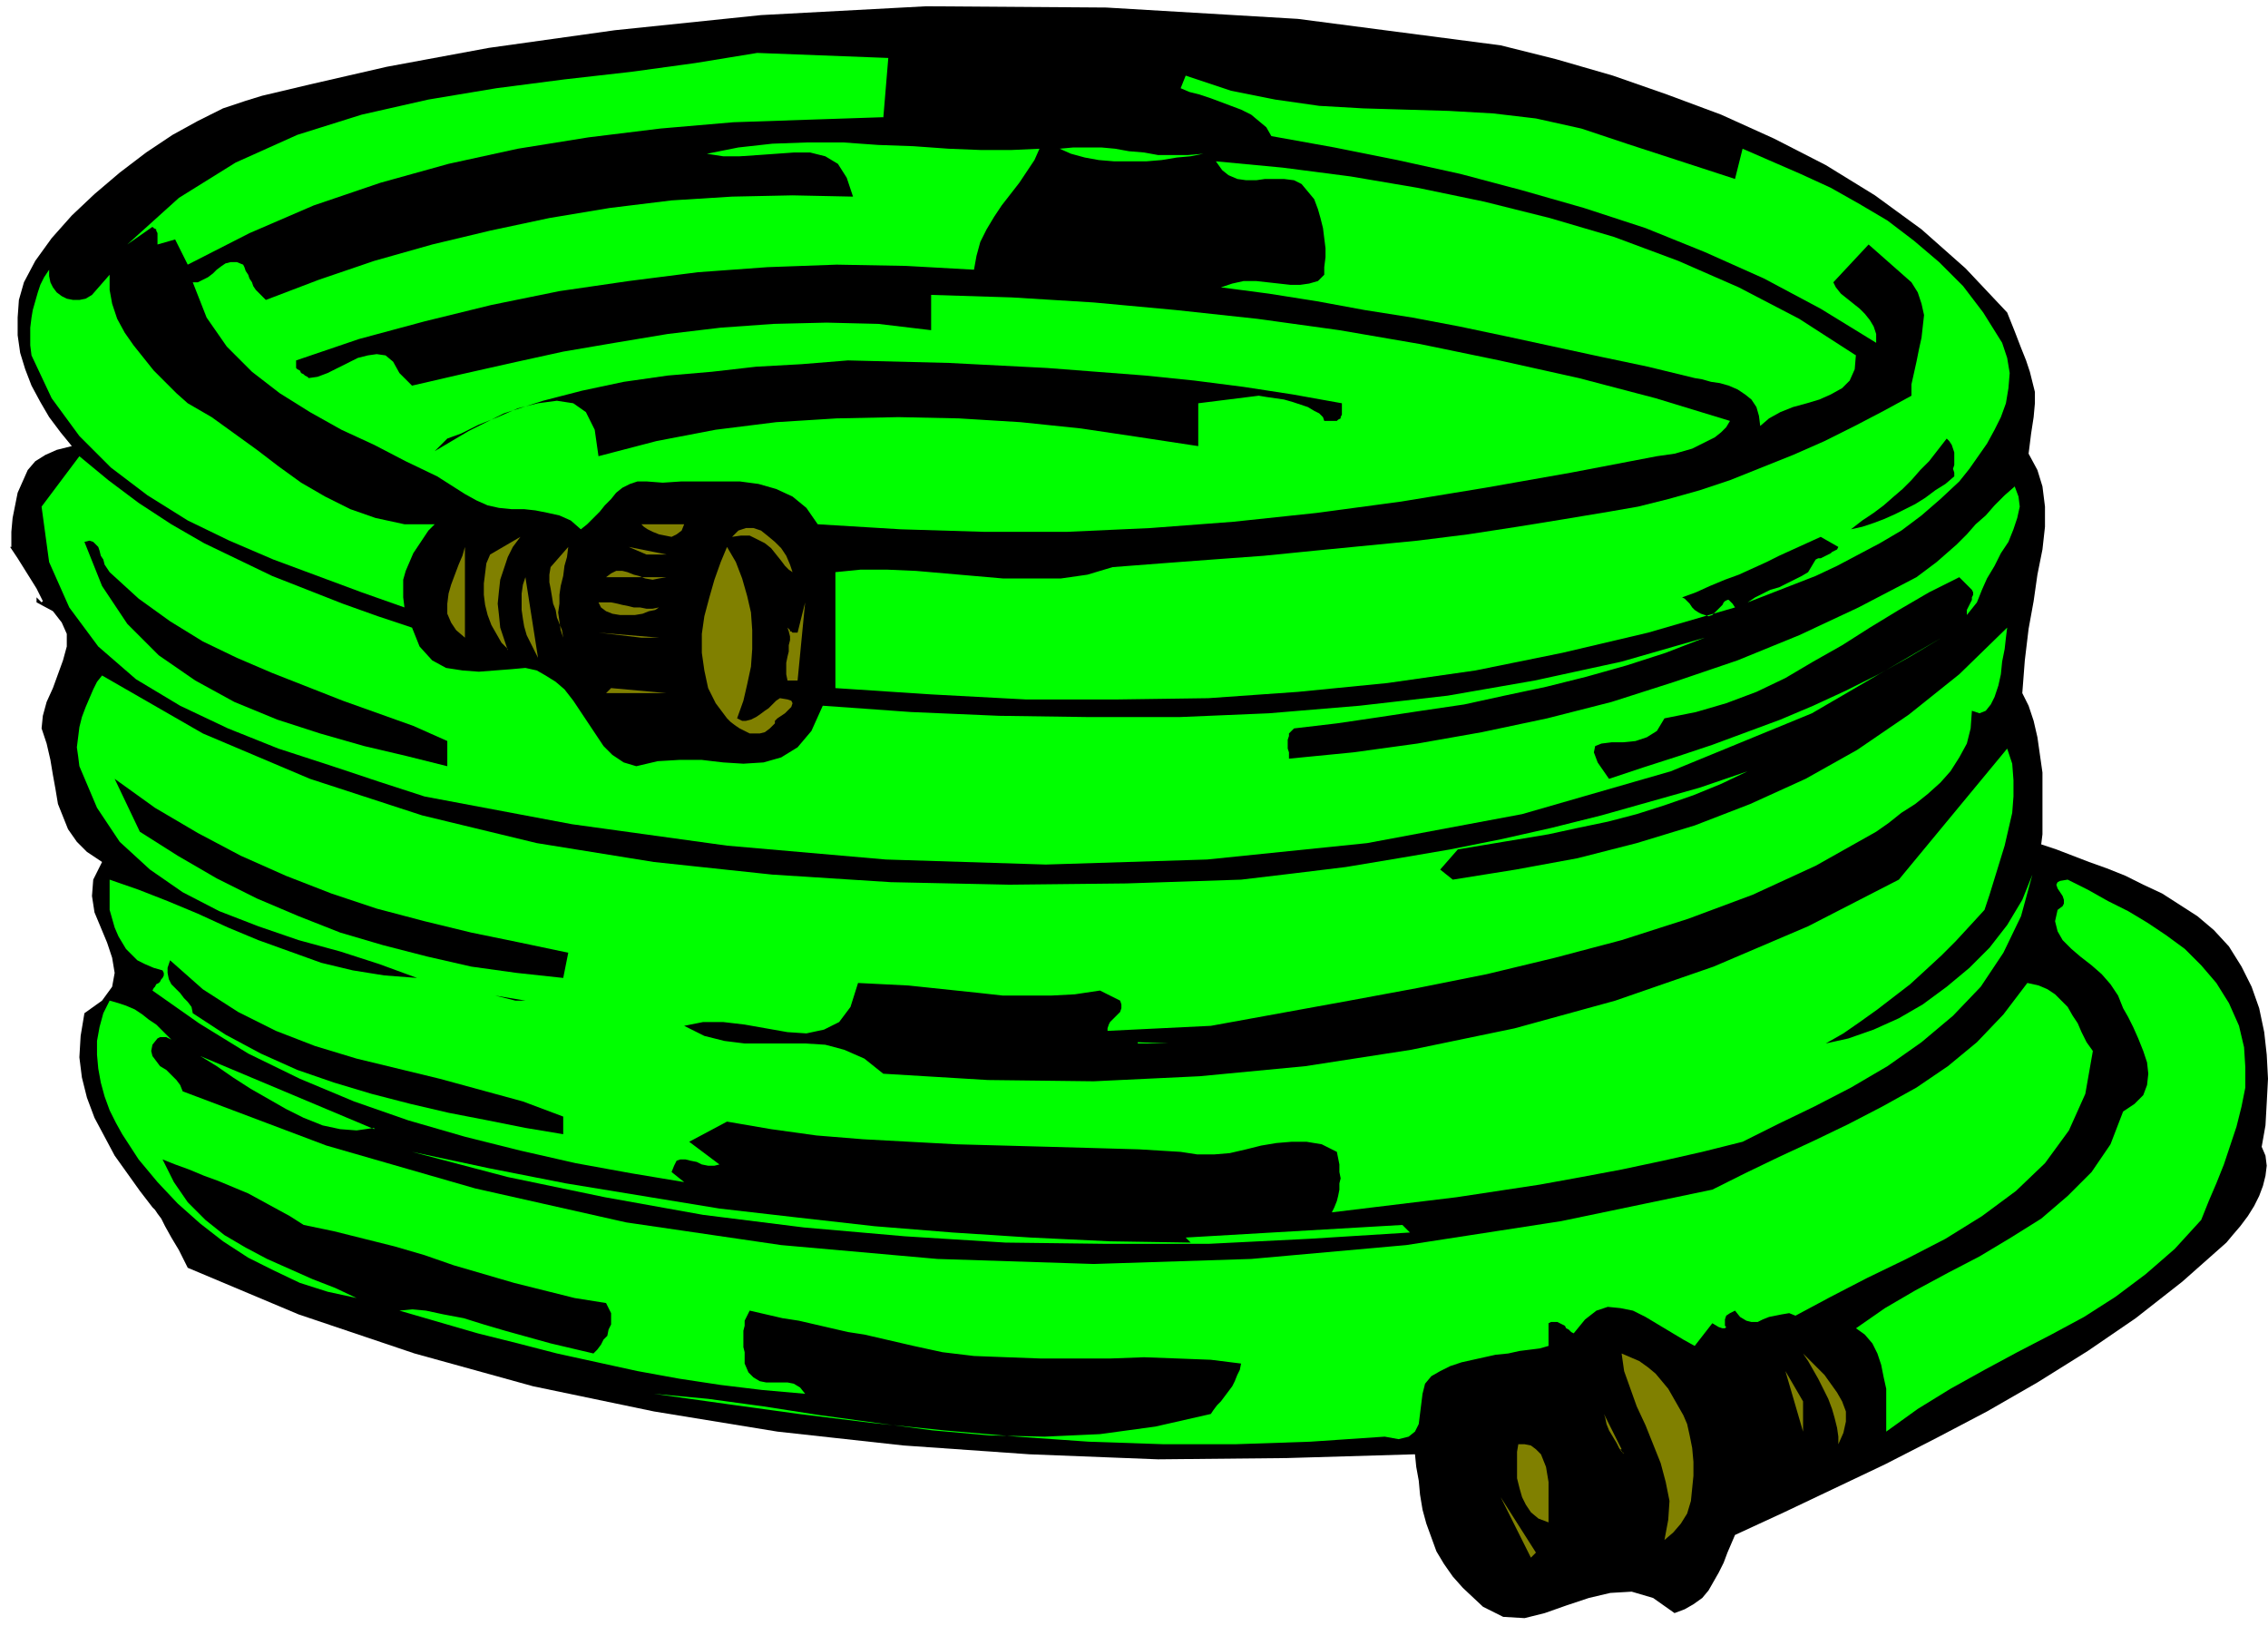
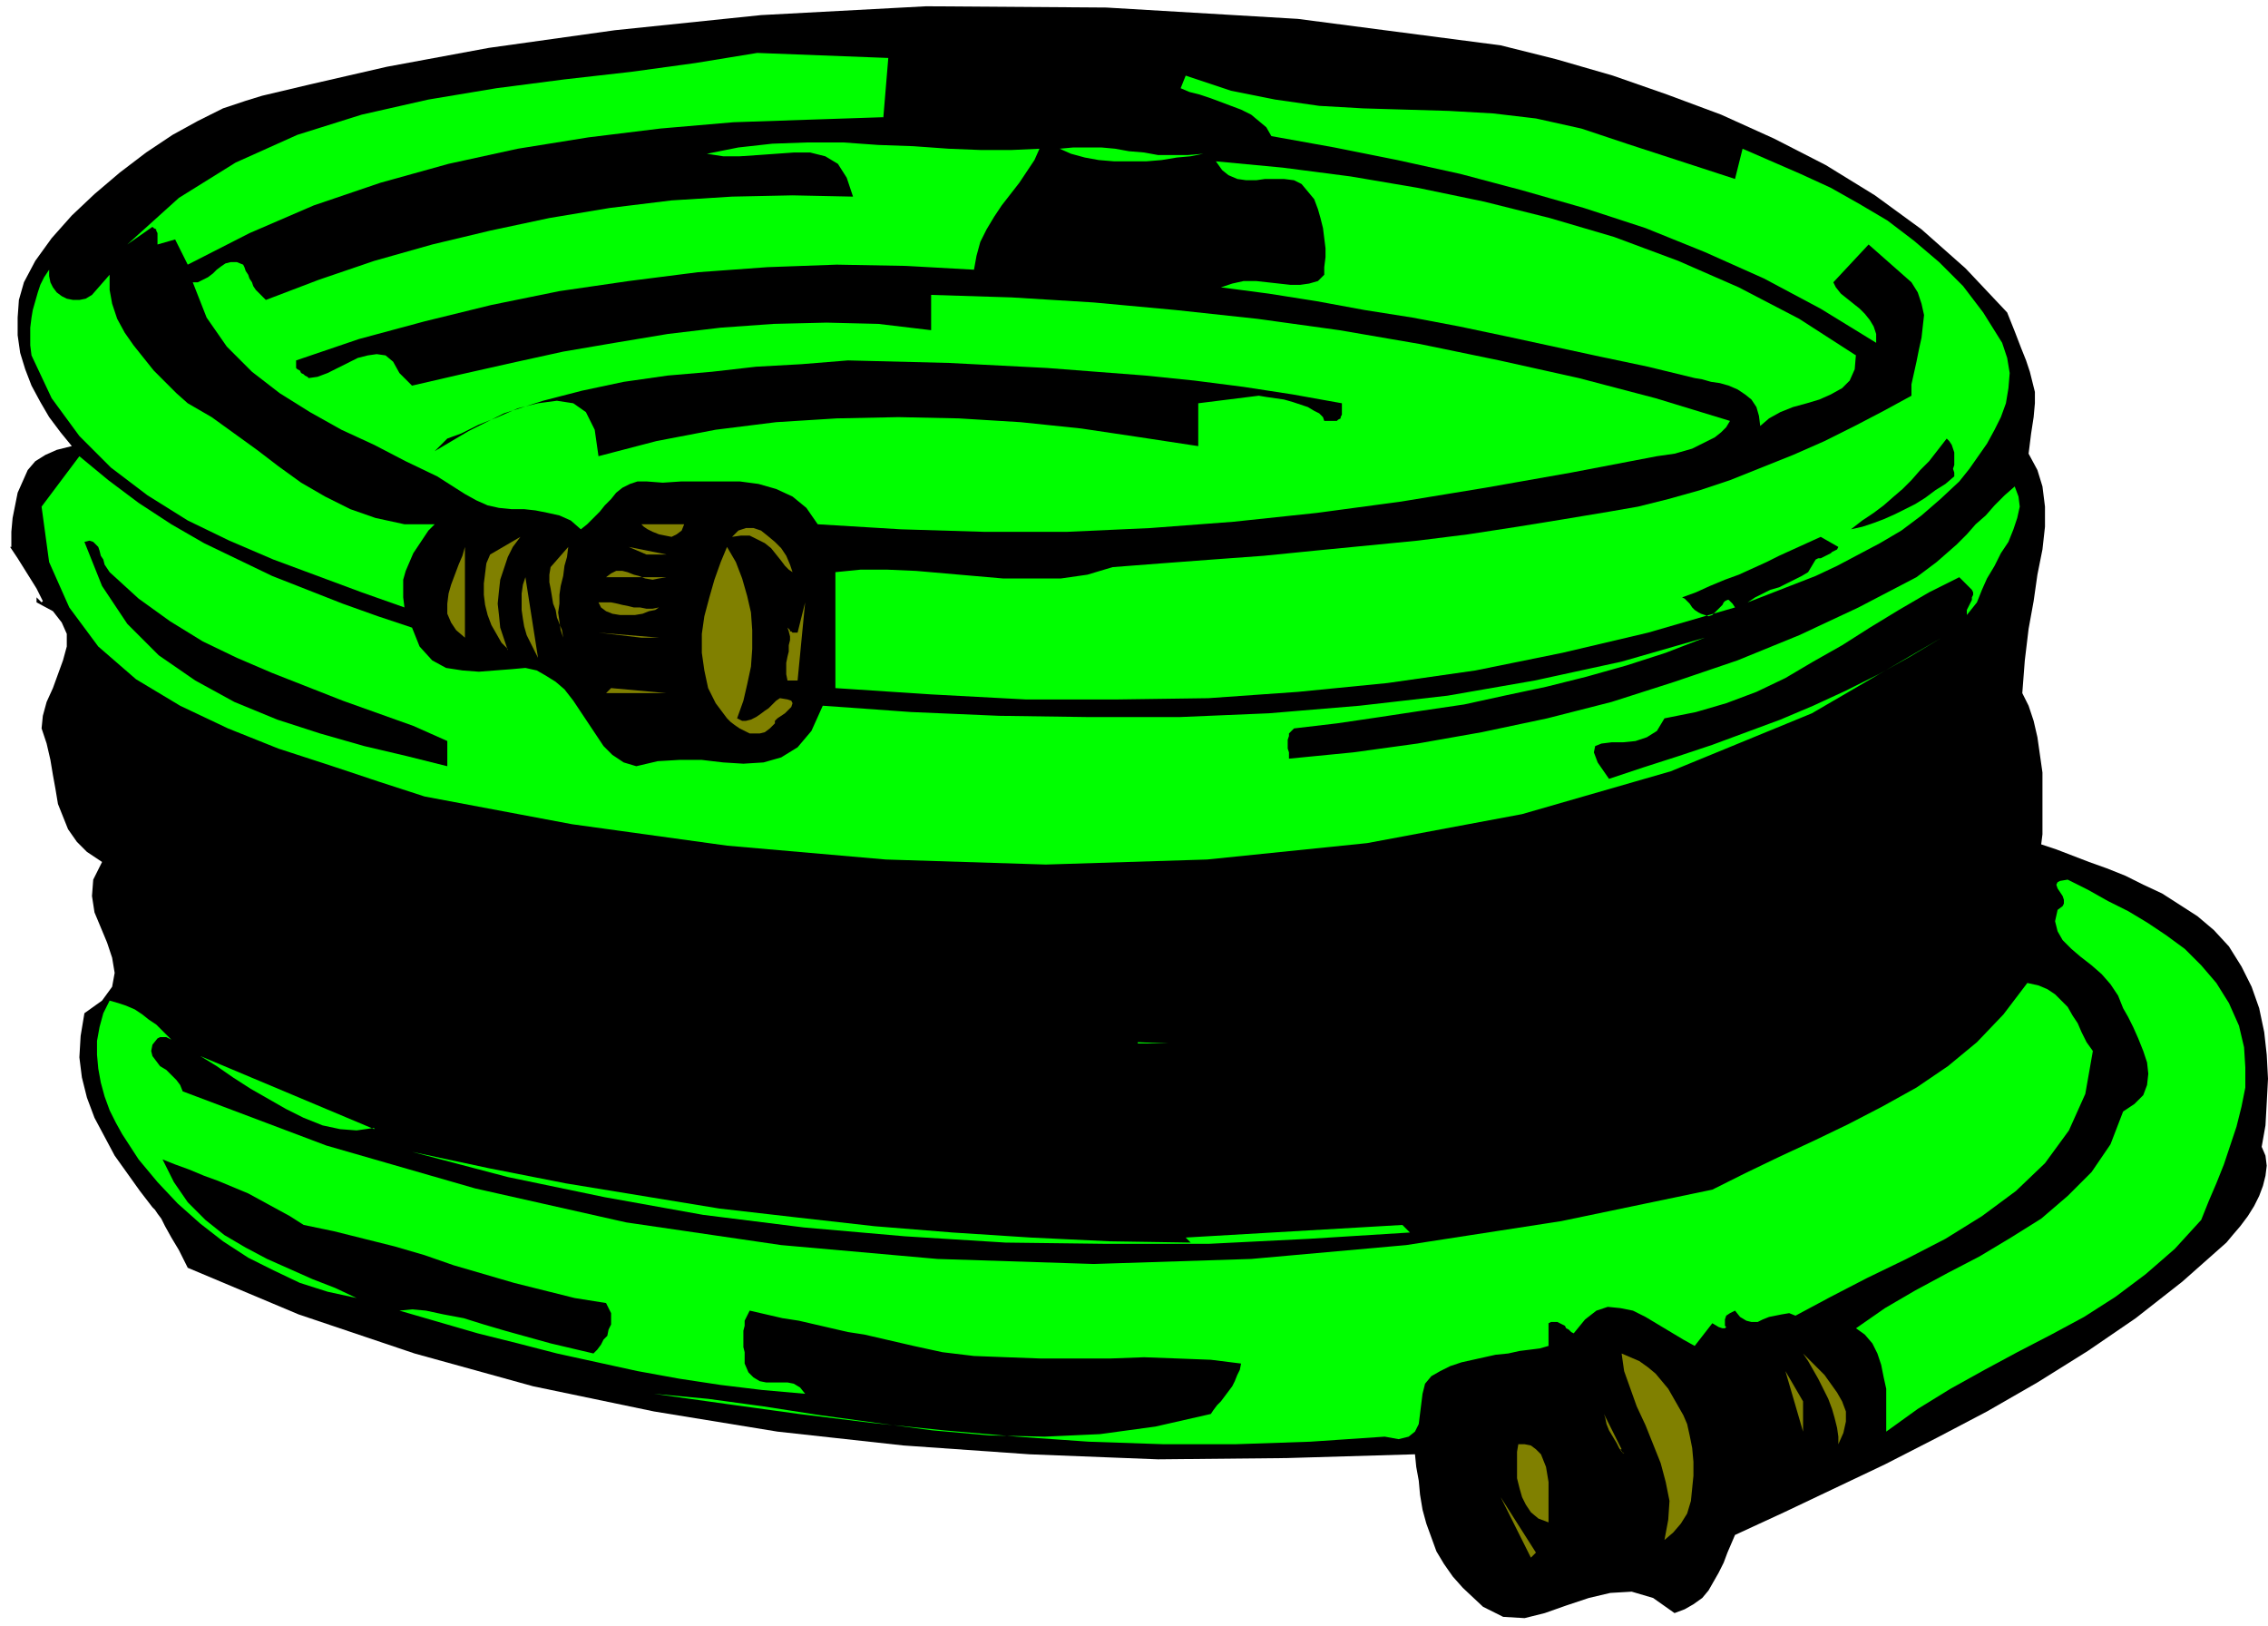
<svg xmlns="http://www.w3.org/2000/svg" width="240" height="172" fill-rule="evenodd" stroke-linecap="round" preserveAspectRatio="none" viewBox="0 0 1800 1290">
  <style>.pen1{stroke:none}.brush2{fill:#000}.brush3{fill:#0f0}.brush4{fill:olive}</style>
  <path fill-rule="nonzero" d="m1593 248 6 15 5 13 4 10 3 9 2 8 2 8v9l-1 11-2 13-2 16 7 13 4 13 2 16v16l-2 18-4 20-3 21-4 22-3 25-2 26 5 10 4 12 3 13 2 14 2 14v49l-1 8 12 4 13 5 13 5 14 5 15 6 14 7 15 7 14 9 14 9 13 11 12 13 10 16 8 16 6 17 4 19 2 18 1 19-1 19-1 18-3 17 3 7 1 8-1 8-2 8-3 8-4 8-5 8-6 8-6 7-5 6-35 31-37 29-38 26-40 25-40 23-40 21-41 21-40 19-40 19-39 18-3 7-3 7-3 8-4 8-4 7-4 7-5 6-7 5-7 4-8 3-17-12-17-5-17 1-17 4-18 6-17 6-16 4-17-1-16-8-16-15-8-9-7-10-6-10-4-11-4-11-3-11-2-12-1-11-2-11-1-10-102 3-102 1-102-4-100-7-100-11-98-16-96-20-94-26-92-31-88-37-7-14-6-10-5-9-3-6-3-4-2-3-1-1-1-1-10-13-10-14-10-14-8-15-8-15-6-16-4-16-2-16 1-17 3-18 14-10 8-11 2-11-2-12-4-12-5-12-5-12-2-13 1-13 7-14-12-8-8-8-7-10-4-10-4-10-2-12-2-11-2-12-3-13-4-12 1-10 3-11 5-11 4-11 4-11 3-11v-10l-4-9-7-9-13-7v-4l4 4 1-1-2-4-3-6-5-8-5-8-5-8-4-6-2-3h1v-12l1-11 2-10 2-10 4-9 4-9 6-7 8-5 9-4 12-3-9-11-9-12-7-12-7-13-5-13-4-13-2-14v-14l1-14 4-14 9-17 13-18 16-18 18-17 20-17 21-16 21-14 20-11 20-10 18-6 13-4 38-9 61-14 81-15 100-14 116-12 131-7 143 1 152 9 161 21 44 11 45 13 43 15 43 16 42 19 41 21 39 24 37 27 35 31 33 35z" class="pen1 brush2" />
  <path fill-rule="nonzero" d="m701 93-60 2-59 2-58 5-57 7-56 9-55 12-54 15-53 18-51 22-49 25-10-20-14 4v-9l-1-2v-1l-2-1-1-1-20 14 41-37 45-28 49-22 51-16 53-12 54-9 54-7 53-6 51-7 49-8 104 4-4 48zm590 21 86 28 6-24 23 10 23 10 24 11 23 13 22 13 21 16 20 17 19 19 16 21 15 24 4 12 2 12-1 12-2 12-4 11-5 10-6 11-7 10-7 10-8 10-15 14-15 13-16 12-17 10-17 9-17 9-17 8-18 7-18 7-18 7 6-4 6-3 6-3 7-2 6-3 6-3 6-3 5-3 3-5 3-5 2-1h2l2-1 2-1 2-1 2-1 1-1 2-1 2-1 1-2-14-8-11 5-11 5-11 5-10 5-11 5-11 5-11 4-12 5-11 5-11 4 2 1 2 2 2 2 2 3 2 2 3 2 2 1 3 1 3 1 3-1 3-3 3-3 2-2 1-2 1-1 2-1h1l1 1 2 2 2 3-69 20-68 16-69 14-70 10-71 7-71 5-72 1h-73l-75-4-76-5v-92l20-2h21l23 1 23 2 23 2 23 2h46l21-3 20-6 39-3 40-3 41-3 40-4 41-4 41-4 40-5 39-6 37-6 36-6 23-4 24-6 25-7 24-8 25-10 25-10 25-11 24-12 23-12 22-12v-9l2-9 2-9 2-10 2-9 1-9 1-9-2-9-3-9-5-8-34-30-28 30 2 4 4 5 5 4 5 4 5 4 4 4 4 5 3 5 2 6v7l-44-27-45-24-47-21-47-19-49-16-49-14-49-13-50-11-50-10-50-9-4-7-6-5-6-5-8-4-8-3-8-3-8-3-9-3-8-2-7-3 4-10 36 12 35 7 35 5 35 2 34 1 34 1 35 2 34 4 36 8 36 12z" class="pen1 brush3" />
  <path fill-rule="nonzero" d="m825 118-4 9-6 9-6 9-7 9-7 9-6 9-6 10-5 10-3 11-2 11-54-3-55-1-55 2-55 4-55 7-55 8-54 11-53 13-52 14-50 17v6l1 1 2 1 1 2 2 1 1 1 2 1 1 1 7-1 8-3 8-4 8-4 8-4 8-2 7-1 7 1 6 5 5 9 10 10 39-9 40-9 41-9 41-7 42-7 42-5 42-3 42-1 41 1 42 5v-28l64 2 65 4 65 6 65 7 65 9 64 11 63 13 63 14 61 16 59 18-3 5-4 4-5 4-6 3-6 3-6 3-7 2-7 2-7 1-7 1-68 13-68 12-67 11-67 9-66 7-66 5-66 3h-66l-66-2-66-4-9-13-11-9-13-6-14-4-15-2h-46l-15 1-13-1h-7l-6 2-6 3-5 4-4 5-5 5-4 5-5 5-5 5-5 4-8-7-9-4-9-2-10-2-9-1h-10l-10-1-9-2-9-4-9-5-22-14-25-12-25-13-26-12-25-14-24-15-22-17-20-20-16-23-11-28h4l4-2 4-2 4-3 3-3 4-3 3-2 4-1h5l5 2 1 2 1 3 2 3 1 3 2 3 1 3 2 3 3 3 2 2 3 3 42-16 44-15 46-13 46-11 47-10 48-8 49-6 48-3 48-1 48 1-5-15-7-11-10-6-12-3h-13l-14 1-14 1-15 1h-13l-13-2 25-5 27-3 28-1h28l28 2 28 1 28 2 25 1h25l22-1zm130 4-10 2-11 1-12 2-12 1h-26l-12-1-11-2-11-3-9-4 11-1h22l11 1 11 2 12 1 11 2h24l12-1zm-426 0h24-24z" class="pen1 brush3" />
  <path fill-rule="nonzero" d="m1473 281-1 12-4 9-6 6-9 5-9 4-10 3-11 3-10 4-9 5-7 6-1-8-2-7-4-6-5-4-6-4-7-3-7-2-7-1-7-2-6-1-37-9-38-8-37-8-37-8-38-8-37-7-38-6-38-7-38-6-38-5 9-3 9-2h10l9 1 9 1 9 1h8l7-1 7-2 5-5v-6l1-8v-7l-1-8-1-8-2-8-2-7-3-8-5-6-5-6-6-3-8-1h-15l-7 1h-8l-7-1-7-3-5-4-5-7 53 5 54 7 53 9 53 11 52 13 51 15 51 19 48 21 48 25 45 29zM73 234l14-16v12l2 11 4 12 6 11 7 10 8 10 8 10 9 9 9 9 9 8 19 11 18 13 18 13 17 13 18 13 19 11 20 10 20 7 23 5h24l-5 5-4 6-4 6-4 6-3 7-3 7-2 7v14l1 8-34-12-35-13-35-13-35-15-33-16-32-20-29-22-25-25-22-30-16-34-1-8v-14l1-8 1-6 2-7 2-7 2-6 3-6 4-6v5l1 5 2 4 3 4 4 3 4 2 5 1h5l5-1 5-3z" class="pen1 brush3" />
  <path fill-rule="nonzero" d="M1065 320v9l-1 2v1l-2 1-1 1h-10l-1-3-3-3-4-2-5-3-6-2-6-2-7-2-7-1-7-1-6-1-48 6v34l-46-7-47-7-48-5-49-3-48-1-49 1-48 3-48 6-47 9-46 12-3-21-7-14-10-7-13-2-15 2-16 4-16 7-15 6-14 7-11 4-10 10 27-16 28-14 31-10 31-8 33-7 35-5 35-3 35-4 36-2 37-3 40 1 40 1 39 2 39 2 39 3 39 3 39 4 39 5 39 6 39 7zm486 58-7 6-8 5-8 6-8 5-8 4-8 4-9 4-8 3-9 3-9 2 9-7 9-6 8-6 8-7 7-6 7-7 7-8 7-7 7-9 7-9 2 2 2 3 1 3 1 3v10l-1 3 1 3v3z" class="pen1 brush2" />
  <path fill-rule="nonzero" d="m327 498 6 15 10 11 11 6 13 2 13 1 13-1 13-1 11-1 9 2 7 4 8 5 7 6 7 9 6 9 6 9 6 9 6 9 7 7 9 6 10 3 17-4 17-1h18l17 2 16 1 16-1 14-4 13-8 11-13 9-20 70 5 70 3 71 1h72l71-3 72-6 70-8 69-12 69-15 66-19-31 12-31 10-32 9-32 8-33 7-32 7-34 5-33 5-34 5-34 4-2 2-2 2v2l-1 3v7l1 3v5l51-5 51-7 51-9 52-11 51-13 50-16 50-17 49-20 47-22 46-24 8-6 8-6 8-7 8-7 8-8 7-8 8-7 7-8 8-8 8-7 3 8 1 8-2 9-3 9-4 10-6 9-5 10-6 10-4 9-4 10-8 10v-4l1-2 1-2 1-2 1-2v-2l1-2v-2l-1-2-10-10-24 12-24 14-23 14-22 14-23 13-22 13-23 11-24 9-24 7-25 5-6 10-8 5-9 3-10 1h-9l-8 1-5 2-1 5 3 8 9 13 27-9 28-9 27-9 27-10 27-10 26-11 26-12 26-13 25-14 25-15-103 60-112 46-118 34-123 23-127 13-128 4-127-4-126-11-123-17-117-22-37-12-39-13-40-13-40-16-38-18-35-21-30-26-23-31-16-36-6-44 30-40 23 19 24 18 26 17 26 15 27 13 27 13 28 11 28 11 28 10 27 9z" class="pen1 brush3" />
  <path fill-rule="nonzero" d="m543 416-2 5-4 3-4 2-5-1-5-1-5-2-4-2-3-2-2-2h34zm86 38-3-2-3-3-3-4-4-5-4-5-5-4-6-3-6-3h-7l-7 1 5-5 6-2h6l6 2 5 4 6 5 5 5 4 6 3 7 2 6zm-226 61-5-5-4-7-4-7-3-8-2-8-1-8v-9l1-8 1-8 3-7 24-14-6 8-4 8-3 9-3 9-1 9-1 10 1 9 1 10 3 9 3 9z" class="pen1 brush4" />
  <path fill-rule="nonzero" d="m87 454 23 21 25 18 26 16 27 13 28 12 28 11 28 11 28 10 28 10 27 12v20l-32-8-34-8-35-10-34-11-34-14-31-17-29-20-25-25-20-30-14-35 4-1 3 1 2 2 2 2 1 3 1 4 2 3 1 4 2 3 2 3z" class="pen1 brush2" />
  <path fill-rule="nonzero" d="m369 506-7-6-4-6-3-7v-8l1-8 2-7 3-8 3-8 3-7 2-7v72zm78 0-1-6-2-5-2-5-1-6-2-5-1-6-1-6-1-5v-6l1-6 14-16-1 8-2 7-1 8-2 8-1 7v7l-1 7 1 7 1 7 2 6zm82-66-30-6 14 6h16zm56 130 4 2h3l4-1 4-2 3-2 4-3 3-2 3-3 3-3 3-2 6 1 3 1 1 2-1 3-2 2-3 3-3 2-3 2-2 2v2l-4 4-4 3-4 1h-8l-4-2-4-2-3-2-4-3-3-3-9-12-6-12-3-14-2-14v-15l2-14 4-15 4-14 5-14 5-12 7 12 5 13 4 14 3 13 1 14v15l-1 14-3 14-3 13-5 14zm-56-112h-48l4-3 4-2h5l4 1 5 2 4 1 5 2 6 1 5-1 6-1zm-102 64-3-6-3-6-3-6-2-7-1-6-1-7v-13l1-7 2-6 10 64zm96-40-3 2-5 1-5 2-6 1h-12l-6-1-5-2-4-3-2-4h10l5 1 4 1 5 1 4 1h5l5 1h5l5-1zm102 58-1-5v-9l1-5 1-4v-5l1-4v-3l-1-4-1-3 1 1 1 1v1h1l1 1h4l6-24-6 62h-8z" class="pen1 brush4" />
-   <path fill-rule="nonzero" d="m1565 564-1 14-3 12-6 11-7 11-8 9-10 9-10 8-11 7-10 8-10 7-48 27-50 23-51 19-53 17-53 14-54 13-55 11-54 10-55 10-55 10-82 4v-2l1-3 1-2 2-2 2-2 2-2 2-2 1-3v-3l-1-3-16-8-20 3-19 1h-38l-18-2-19-2-19-2-19-2-20-1-20-1-6 19-9 12-12 6-14 3-15-1-17-3-17-3-17-2h-16l-15 3 16 8 16 4 16 2h48l16 1 15 4 16 7 15 12 83 5 84 1 84-4 84-8 84-13 82-17 80-22 78-27 75-32 72-37 86-104 4 12 1 13v13l-1 13-3 13-3 13-4 13-4 13-4 13-4 12-11 12-12 13-11 11-13 12-12 11-13 10-13 10-14 10-13 9-14 8 18-4 20-7 20-9 19-11 19-14 18-15 16-16 14-18 12-20 8-20-9 33-14 29-18 27-22 23-25 21-27 19-29 17-29 15-29 14-28 14-32 8-31 7-33 7-32 6-33 6-33 5-33 5-33 4-33 4-33 4 2-4 2-5 1-4 1-5v-5l1-4-1-5v-6l-1-5-1-5-12-6-12-2h-12l-12 1-12 2-12 3-13 3-12 1h-14l-13-2-33-2-35-1-36-1-37-1-37-1-37-2-37-2-37-3-36-5-35-6-30 16 24 18-4 1h-5l-5-1-4-2-5-1-4-1h-4l-3 1-2 4-2 5 10 8-42-7-44-8-44-10-44-11-45-13-43-15-43-18-41-20-39-24-37-26 1-2 1-1 1-2 2-1 1-1 1-2 1-1 1-2v-2l-1-2-7-2-7-3-6-3-4-4-5-5-3-5-3-5-3-7-2-7-2-7v-24l23 8 23 9 24 10 24 11 24 10 25 9 25 9 25 6 25 4 26 2-30-11-31-10-33-9-32-11-31-12-29-15-26-18-24-22-18-27-14-33-1-8-1-7 1-8 1-8 2-8 3-8 3-7 3-7 3-6 4-5 80 46 85 36 89 29 91 22 93 15 94 10 94 6 94 2 93-1 91-3 42-5 41-5 42-7 41-7 40-8 40-9 40-10 39-11 39-11 38-13-21 10-22 9-23 8-22 7-23 6-24 5-23 5-24 4-24 4-24 4-14 16 10 8 50-8 49-9 47-12 46-14 44-17 44-20 41-23 41-28 40-32 38-37-1 8-1 9-2 10-1 10-2 9-3 9-3 6-4 5-5 2-6-2z" class="pen1 brush3" />
  <path fill-rule="nonzero" d="m523 506-48-4 34 4h14zm-48 20h44-44zm6 24 4-4 44 4h-48zm7 14h49-48z" class="pen1 brush4" />
  <path fill-rule="nonzero" d="m451 756-4 20-37-4-36-5-35-8-35-9-34-10-33-13-33-14-32-16-31-18-30-19-20-42 32 23 34 20 34 18 36 16 36 14 36 12 38 10 37 9 39 8 38 8z" class="pen1 brush2" />
  <path fill-rule="nonzero" d="m1777 814 4 17 1 16v16l-3 15-4 16-5 15-5 15-6 15-6 14-6 15-21 23-23 20-24 18-25 16-26 14-27 14-26 14-27 15-26 16-25 18v-34l-2-9-2-10-3-9-4-8-6-7-7-5 23-16 24-14 26-14 25-13 25-15 24-15 21-18 19-19 15-22 10-26 9-6 7-7 3-8 1-9-1-9-3-9-4-10-4-9-4-8-4-7-4-10-6-9-7-8-8-7-9-7-7-6-7-7-4-7-2-8 2-9 4-3 1-2v-3l-1-3-2-3-2-3-1-3 1-2 2-1 6-1 16 8 16 9 16 8 15 9 15 10 15 11 13 13 12 14 10 16 8 18z" class="pen1 brush3" />
  <path fill-rule="nonzero" d="M447 886v14l-30-5-30-6-31-6-30-7-31-8-30-9-29-10-29-13-28-15-26-17-1-5-3-4-3-3-3-4-4-4-3-3-2-4-1-5v-4l2-6 26 23 28 18 30 15 31 12 33 10 33 8 33 8 33 9 33 9 32 12z" class="pen1 brush2" />
  <path fill-rule="nonzero" d="m1661 834-6 34-13 29-19 26-23 22-27 20-29 18-31 16-31 15-29 15-28 15-5-2-6 1-5 1-5 1-5 2-4 2h-5l-4-1-5-3-4-5-4 2-3 2-1 3v5l1 1-1 1h-2l-3-1-5-3-14 18-9-5-10-6-10-6-10-6-10-5-10-2-10-1-9 3-9 7-9 11-2-1-2-2-2-1-1-2-2-1-2-1-2-1h-5l-2 1v18l-7 2-8 1-8 1-9 2-10 1-9 2-9 2-9 2-9 3-8 4-7 4-5 6-2 8-1 8-1 8-1 8-3 6-5 4-8 2-11-2-59 4-59 2h-58l-59-2-57-4-58-5-58-6-57-7-58-8-57-8 43 4 44 6 45 7 44 6 45 6 45 4 44 1 44-2 44-6 44-10 2-3 3-4 3-3 3-4 3-4 3-4 2-4 2-5 2-4 1-5-24-3-26-1-27-1-27 1h-55l-27-1-26-1-25-3-23-5-13-3-13-3-13-3-13-2-13-3-13-3-13-3-13-2-13-3-13-3-2 4-2 4v4l-1 4v13l1 4v9l3 7 4 4 5 3 5 1h17l5 1 5 3 4 5-34-3-33-4-33-5-33-6-32-7-32-7-31-8-32-8-31-9-31-9 10-1 11 1 14 3 16 3 16 5 17 5 18 5 18 5 17 4 17 4 3-3 3-4 2-4 3-3 1-5 2-4v-9l-2-4-2-4-25-4-24-6-24-6-24-7-24-7-23-8-24-7-24-6-24-6-24-5-11-7-11-6-11-6-11-6-12-5-12-5-11-4-12-5-11-4-10-4 9 18 11 16 14 14 15 12 17 10 17 9 18 8 18 8 18 7 17 8-23-5-22-7-21-10-20-10-20-13-18-14-18-16-16-17-15-18-13-20-5-9-5-10-4-11-3-11-2-11-1-11v-11l2-11 3-11 5-10 7 2 6 2 7 3 6 4 5 4 6 4 5 5 5 5 6 6 5 5-2-2-2-2-2-2-1-1-2-2-2-1-2-1h-5l-2 1-4 5-1 5 1 4 3 4 3 4 5 3 4 4 4 4 3 4 2 5 114 43 118 34 120 27 123 18 124 11 124 4 125-4 123-11 123-19 120-25 26-13 27-13 28-13 27-13 27-14 27-15 25-17 23-19 21-22 19-25 9 2 7 3 6 4 5 5 5 5 4 7 4 6 3 7 4 8 5 7z" class="pen1 brush3" />
  <path fill-rule="nonzero" d="m417 794-24-4 16 4h8zm10 6 38 4-38-4zm86 14h24-24z" class="pen1 brush2" />
  <path fill-rule="nonzero" d="m903 827 24 1h-24zm-606 68-14 2-13-1-14-3-15-6-14-7-14-8-14-8-14-9-13-9-13-8 138 58zm648 91-4-4 172-10 6 6-80 5-80 4h-80l-81-1-80-5-80-7-80-10-78-14-77-16-76-20 61 13 61 12 61 10 61 10 61 7 62 7 62 5 62 4 63 3 64 1z" class="pen1 brush3" />
  <path fill-rule="nonzero" d="m1339 1130 2 9 2 10 1 11v11l-1 10-1 10-3 10-5 8-6 7-7 6 3-16 1-15-3-15-4-15-6-15-6-15-7-15-5-14-5-14-2-14 7 3 7 3 7 5 6 5 5 6 5 6 4 7 4 7 4 7 3 7zm120 16v-6l-1-7-2-8-2-7-3-8-4-8-4-8-4-7-4-7-4-6 5 5 6 6 6 6 5 7 5 7 4 7 3 8v8l-2 9-4 9zm-28-10-14-48 14 24v24z" class="pen1 brush4" />
  <path fill-rule="nonzero" d="M485 1102h20-20z" class="pen1 brush3" />
  <path fill-rule="nonzero" d="m1286 1150 2 3h1l-2-1-2-3-2-4-3-5-3-5-2-5-1-5-1-3 14 28zm-23 52 2-6 1-6 1-6 1-7v-14l-2-6-2-6-3-6-4-5 4 5 3 6 2 6 2 6v14l-1 7-1 6-1 6-2 6zm-34-15v21l-8-3-6-5-4-6-3-6-2-7-2-8v-21l1-6h5l5 1 4 3 4 4 2 5 2 5 1 6 1 6v12zm-14 49-24-48 28 44-4 4z" class="pen1 brush4" />
</svg>